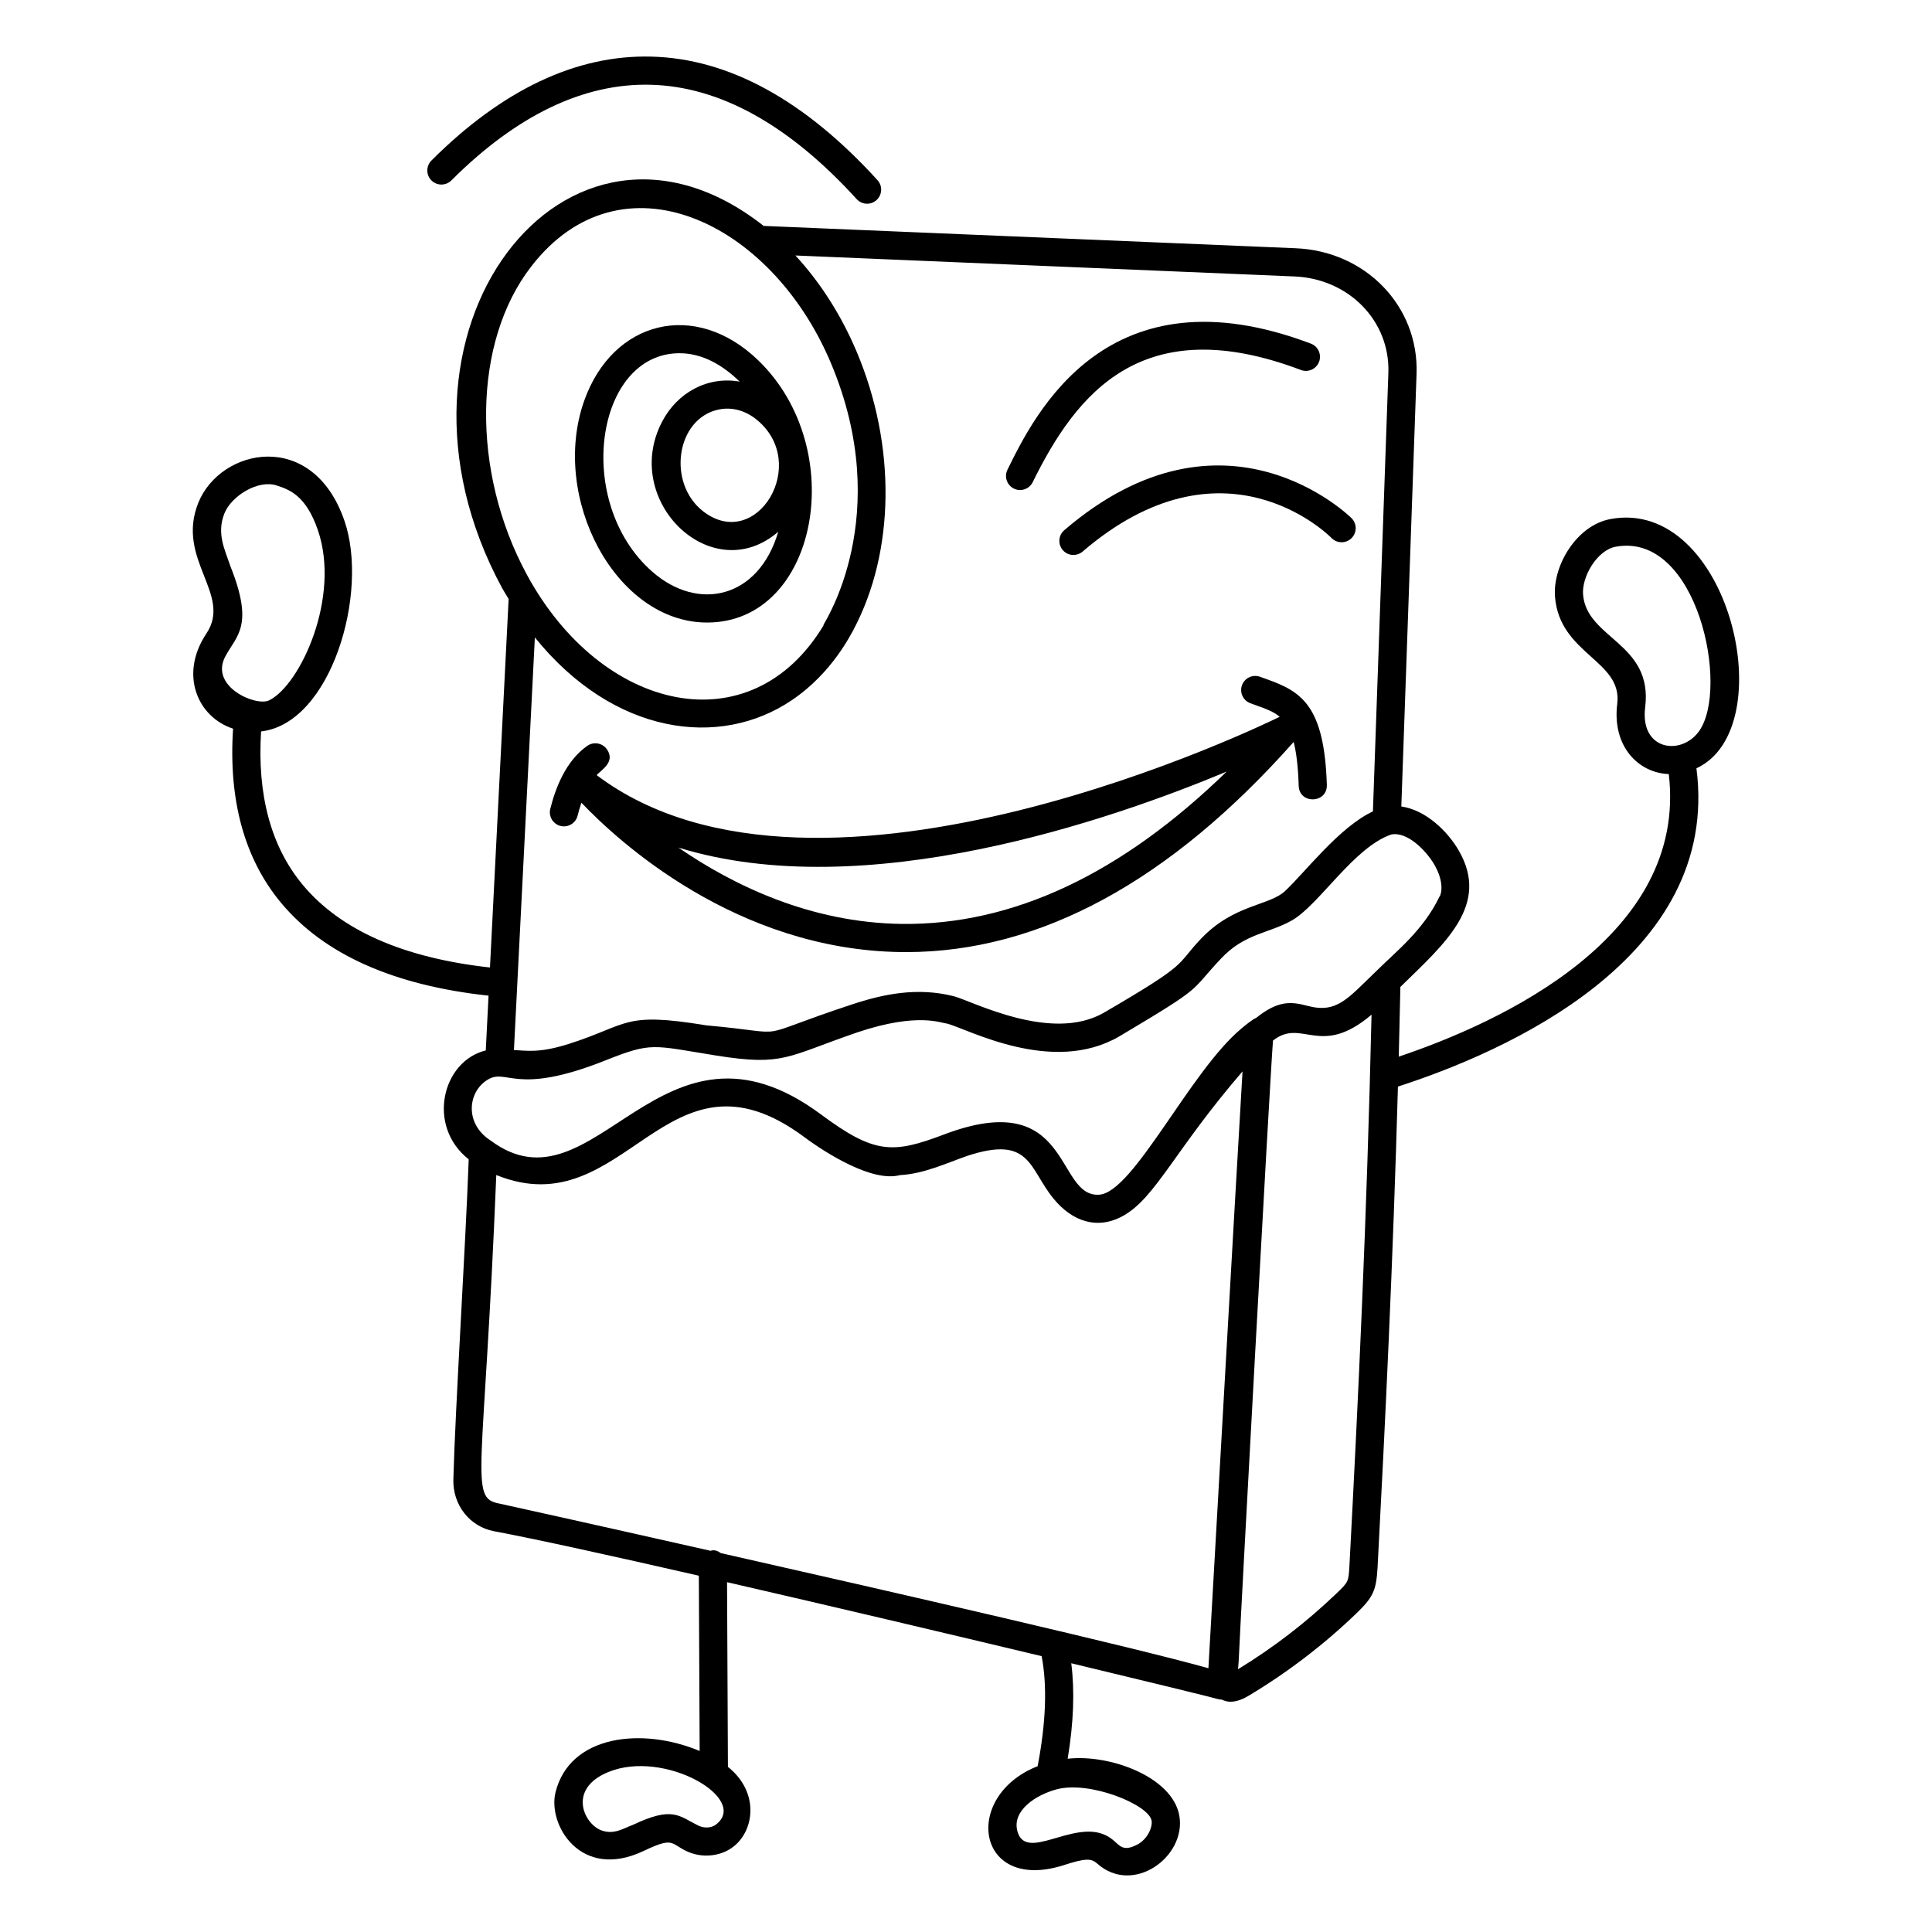
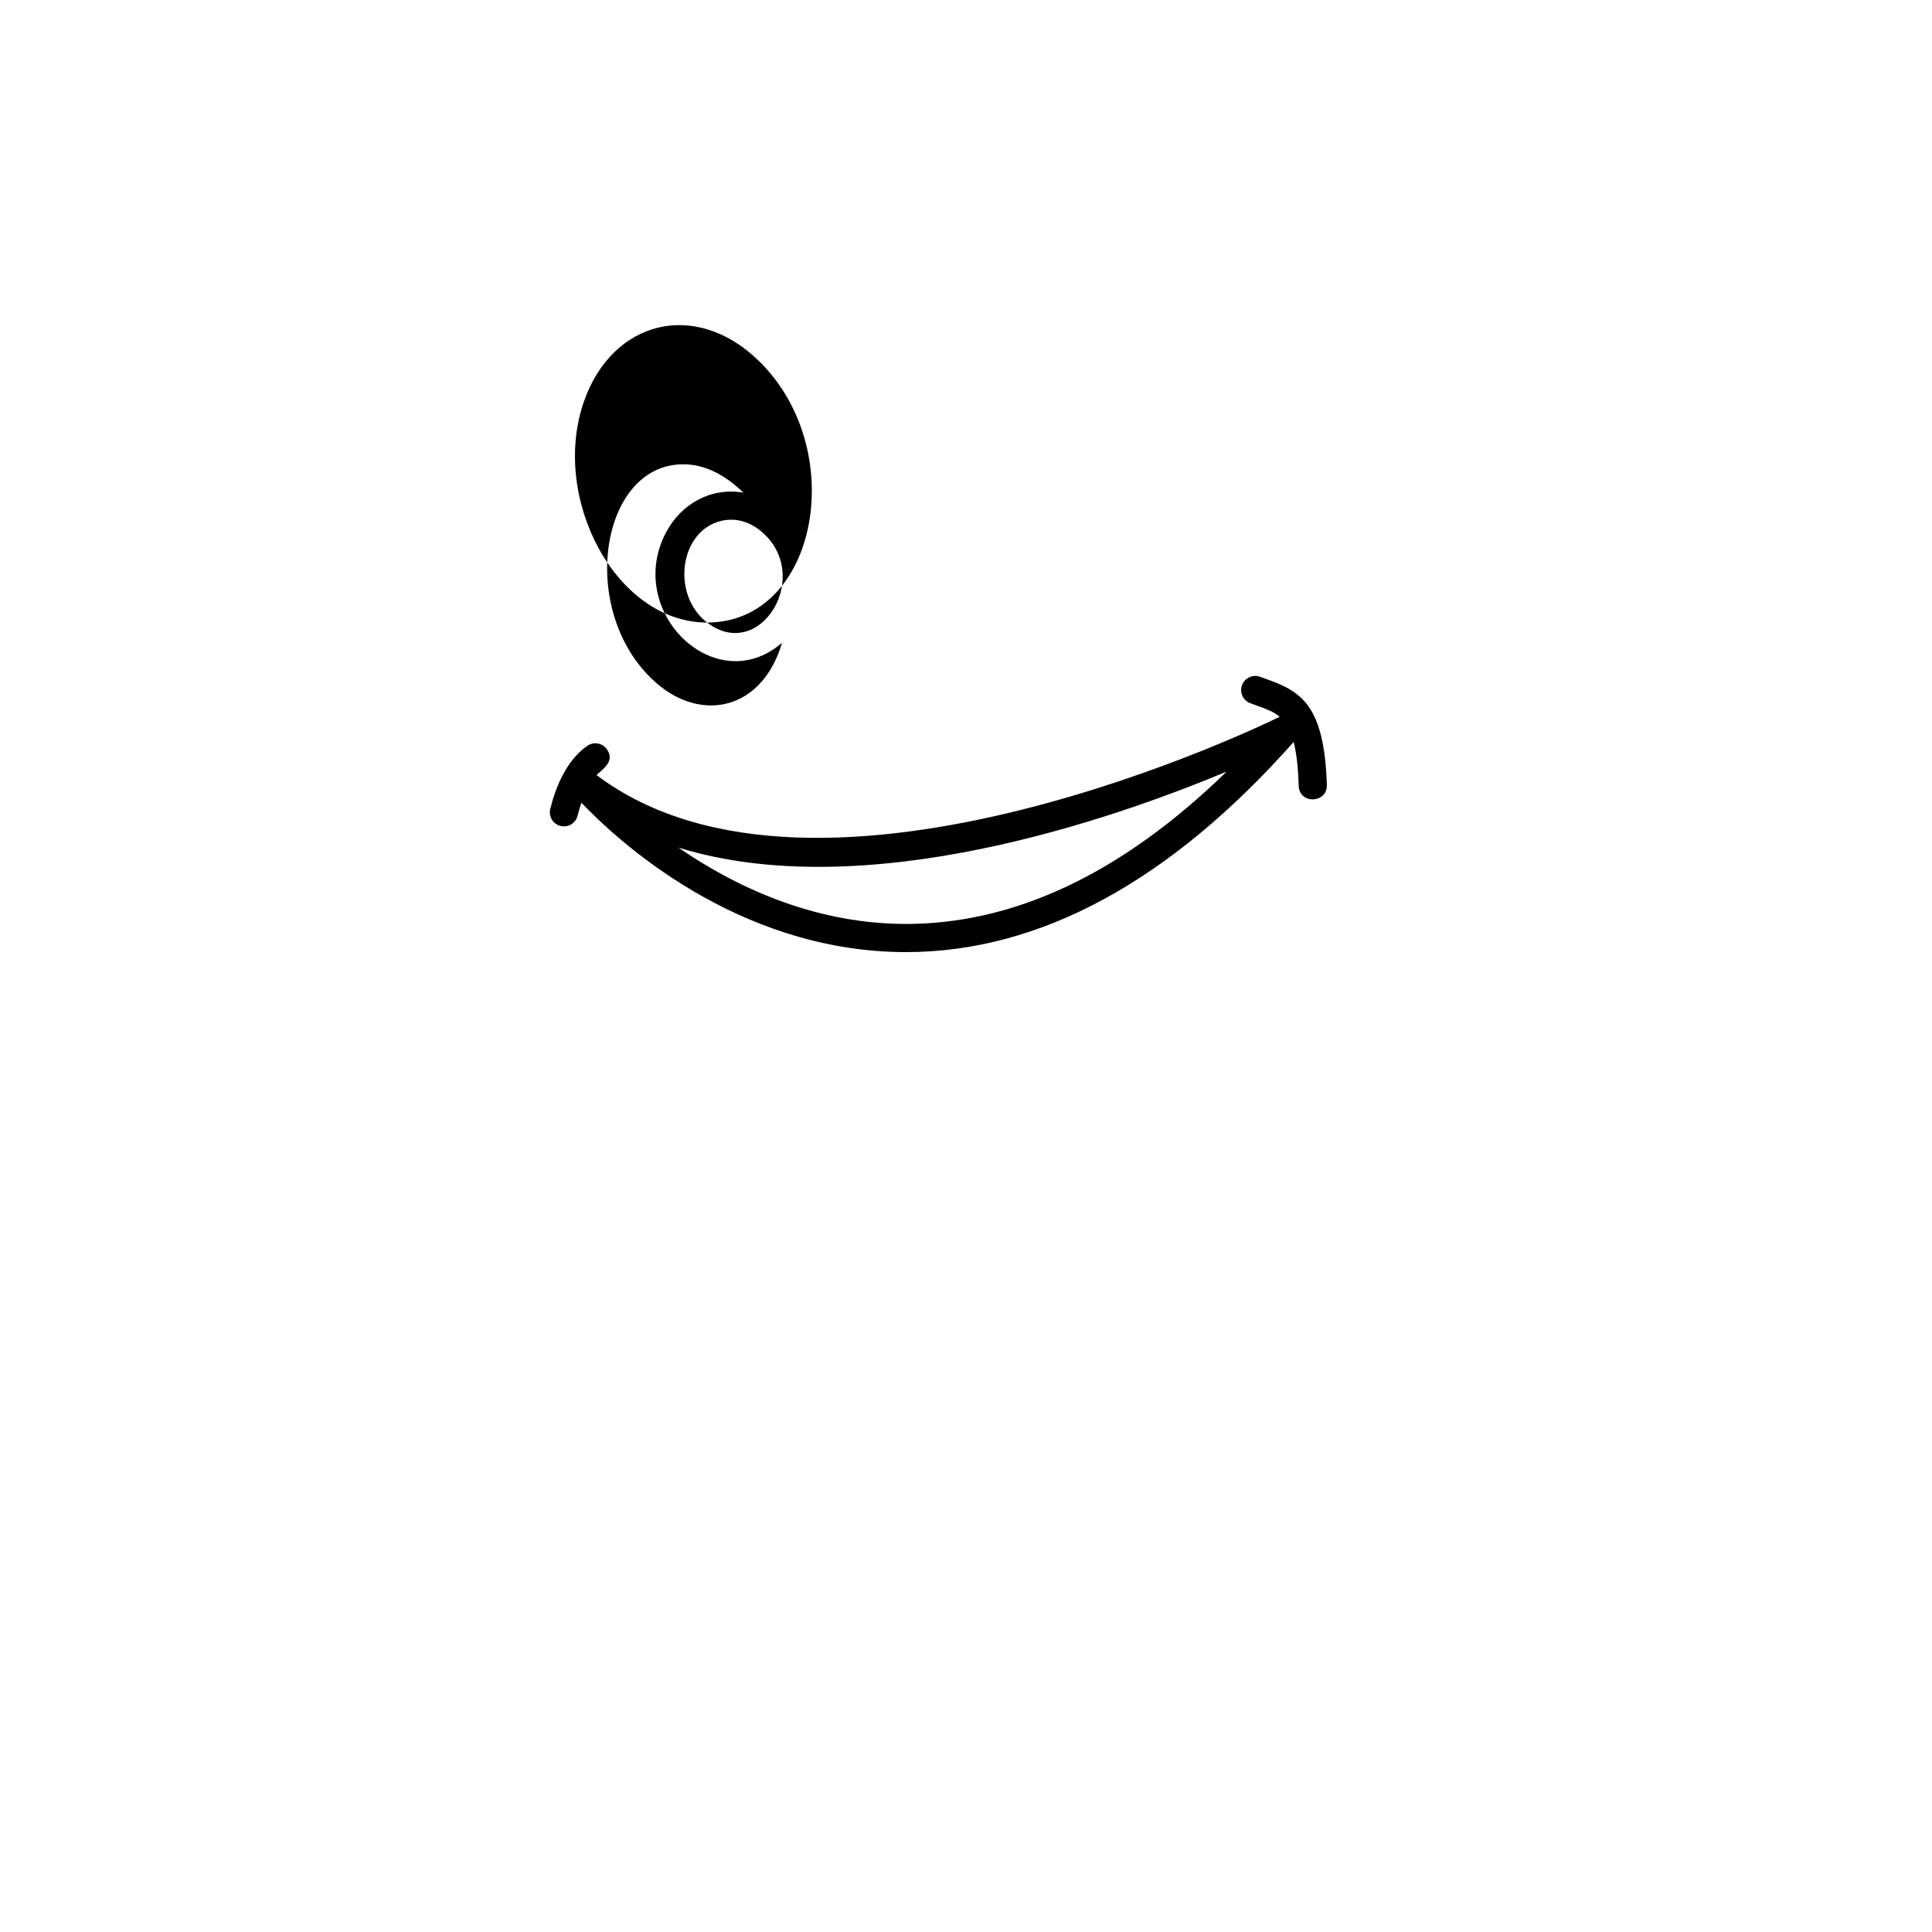
<svg xmlns="http://www.w3.org/2000/svg" fill="#000000" width="800px" height="800px" version="1.1" viewBox="144 144 512 512">
  <g>
-     <path d="m570.81 281.55c-9.066 1.676-15.359 12.438-14.719 20.578 1.199 15.305 17.93 16.852 16.496 28.379-1.398 11.207 5.523 18.316 13.66 18.633 5.055 43.086-44.645 65.828-71.562 74.883 0.156-6.082 0.301-12.242 0.43-18.477 11.895-11.617 23.719-21.711 15.543-36.023-3.039-5.32-8.887-10.879-15.293-11.801l4.039-114.71c0.594-17.871-13.484-32.465-32.047-33.223l-140.98-5.918c-52.27-41.105-106.05 28.184-69.312 95.973 0.543 1.004 1.16 1.922 1.73 2.887l-4.949 97.664c-22.832-2.519-39.559-9.832-49.602-21.883-8.441-10.137-12.113-23.832-11.055-40.672 18.582-2.129 28.68-36.777 22.082-55.859-8.449-24.453-32.867-19.242-38.711-4.746-6.059 15.031 9.078 24.27 2.144 34.645-7.254 10.855-2.363 22.152 7.062 25.227-1.242 18.926 2.988 34.477 12.746 46.188 11.383 13.66 29.914 21.871 54.957 24.566l-0.734 14.516c-11.582 2.82-15.742 20.047-4.523 28.855-0.844 23.441-3.539 65.223-4.07 84.902-0.156 6.703 4.356 12.441 10.734 13.645 10.879 2.035 31.047 6.477 54.324 11.801l0.219 46.449c-15.238-6.379-34.434-4.285-38.203 10.965-2.113 8.535 6.598 23.434 23.281 15.562 7.922-3.758 7.129-2.121 11.223-0.086 4.106 2.047 9.195 1.605 12.664-1.098 5.602-4.363 6.852-14.504-1.477-21.133l-0.23-48.945c27.637 6.356 58.59 13.676 83.371 19.605 1.504 7.852 1.145 17.637-1.062 29.16-20.066 7.898-16.363 33.418 6.625 26.32 6.106-1.996 7.598-1.922 9.18-0.5 9.508 8.5 23.652-1.855 21.746-12.699-1.809-10.277-18.406-16.371-29.59-15.094 1.586-9.559 1.883-18.012 0.953-25.305 21.355 5.129 36.684 8.879 38.629 9.43 0.379 0.129 0.785 0.195 1.195 0.195h0.031c0.77 0.375 1.551 0.574 2.312 0.574 2.199 0 4.207-1.207 5.027-1.703 10.18-6.117 19.668-13.367 28.207-21.562 4.594-4.422 5.402-6.133 5.766-12.23 2.066-38.977 4.102-81.129 5.402-127.53 28.195-9.102 85.633-34.039 79.105-84.344 23.062-10.672 8.57-71.852-22.77-66.062zm-367.07 36.359c3.004-5.574 7.644-8.047 1.293-23.922-1.379-4.18-3.723-8.555-1.547-13.957 1.855-4.598 8.91-9.004 13.863-7.371 3.332 1.098 7.715 2.621 10.871 11.766 6.148 17.777-4.644 41.156-12.914 45.18-3.477 1.691-15.91-3.664-11.566-11.695zm130.05 309.58c-1.434 1.117-3.469 0.945-4.742 0.305-5.207-2.602-6.793-5.176-17.32-0.184-2.594 0.945-4.992 2.68-8.348 1.457-4.566-1.664-9.102-10.93 1.781-15.438 14.852-6.152 37.445 6.992 28.629 13.859zm115.39-1.016c0.297 1.691-1.02 4.941-3.84 6.387-4.715 2.414-4.617-0.754-8.383-2.531-8.648-4.09-21.141 7.231-23.344-1.078-1.445-5.43 4.887-9.594 10.43-11.066 8.746-2.332 24.391 4.055 25.137 8.289zm-164.38-411.87c23.766-30.77 63.488-12.133 79.375 25.555 17.09 40.516-1.844 69.039-1.938 69.41l0.031 0.137c-19.293 32.074-58.848 23.109-78.641-13.414-14.84-27.375-14.348-61.73 1.172-81.688zm69.031 114.96c10.969-7.387 15.828-17.922 16.379-18.688l-0.008-0.031c10.973-20.695 11.328-48.734 0.848-73.578-4.133-9.812-9.719-18.48-16.254-25.559l132.24 5.555c14.418 0.59 25.355 11.797 24.898 25.508l-4.094 116.26c-8.902 4.129-18.102 16.289-23.277 21.094-4.211 3.961-13.605 3.496-22.301 12.672-6.949 7.324-2.555 6.098-25.742 19.59-13.953 8.008-34.781-3.07-39.777-4.383-9.672-2.445-18.703-0.559-26.992 2.195-28.254 9.309-14.363 7.699-38.57 5.531-22.375-3.691-20.387-0.16-36.574 4.957-7.844 2.484-11.16 1.707-14.406 1.586 1.961-38.684 3.449-68.043 5.543-109.35 20.852 25.832 48.945 29.586 68.09 16.637zm-80.566 100.55c5.156-3.113 7.269 4.426 31.16-5.09 12.398-4.93 12.391-4.019 29.285-1.309 18.051 2.891 18.793 0.277 37.469-6.117 16.188-5.461 22.418-2.375 23.738-2.359 5.684 1.488 27.961 13.781 45.738 3.398 23.195-13.793 18.191-11.367 26.988-20.664 6.277-6.641 12.496-6.547 18.684-10.031 7.234-4.082 16.398-19.359 26.348-22.781 4.176-0.898 9.281 4.191 11.496 8.07 3.125 5.473 1.297 8.688 1.336 8.316-4.277 9.008-11.719 14.766-16.613 19.652-7.719 7.371-10.508 11.457-18.395 9.359-4.289-1.137-7.734-1.523-13.633 3.219-0.871 0.312-2.984 2.031-3.859 2.777-13.613 11.316-28.5 43.266-37.625 44.043-11.879 0.949-7.023-28.957-41.324-15.906-13.461 5.098-18.312 5.164-32.457-5.336-42.684-31.715-59.848 27.566-87.582 6.891-7-4.488-6.055-12.953-0.754-16.133zm61.773 125.48c-1.551-1.105-2.371-0.688-2.746-0.621-31.148-7.031-55.391-12.402-56.043-12.527-8.023-1.512-3.949-7.266-0.727-87.051 34.387 13.949 44.926-37.324 81.617-10.062 5.977 4.441 18.145 12.035 25.348 10.086 6.356-0.336 12.227-3.129 17.77-5.07 16.91-5.606 16.359 3.234 22.898 11.25 4.926 6.059 11.617 8.438 18.488 4.613 8.625-4.801 13.613-17.359 31.641-38.277-1.41 23.426-7.644 133.9-9.039 158.16-19.758-5.539-81.754-19.781-129.21-30.504zm166.57 3.473c-0.25 4.152-0.25 4.152-3.488 7.269-7.891 7.57-16.645 14.305-26.027 20.027 0.02-0.262 0.043-0.508 0.059-0.723 0.062-0.742 0.125-1.477 0.148-2.137 0.34-8.574 8.176-152.41 9.055-163.74 7.769-6.117 12.426 4.769 26.117-6.863-1.227 53.852-3.527 102.05-5.863 146.17zm92.574-221.18c-4.777 6.484-15.625 4.934-14.191-6.457 2.121-17.082-15.543-18.105-16.461-29.883-0.375-4.758 3.746-11.754 8.633-12.656 21.715-4.027 30.328 37.723 22.02 48.996z" />
-     <path d="m331.39 308.98c29.367 0 37.883-45.988 13.562-69.477-16.723-16.16-38.617-10.574-46.145 10.734-9.051 25.617 8.312 58.742 32.582 58.742zm-0.996-29.434c-9.68-7.441-7.281-24.688 4.121-27.027 3.438-0.703 6.992 0.246 9.992 2.684 14.293 11.598 0.004 35.188-14.113 24.344zm-6.309-41.938c6.133 0 11.539 3.227 15.93 7.523-8.504-1.504-16.492 2.902-20.52 10.555-11.051 21.004 13.152 44.43 30.75 29.23-5.172 17.637-21.172 21.324-33.41 10.566-20.855-18.348-15.082-57.875 7.25-57.875z" />
-     <path d="m426.04 284.51c-1.562 1.34-1.742 3.699-0.402 5.262 0.738 0.859 1.781 1.301 2.832 1.301 0.859 0 1.723-0.297 2.43-0.898 37.086-31.824 64.781-4.797 65.984-3.582 1.441 1.465 3.805 1.484 5.273 0.039 1.469-1.441 1.488-3.809 0.047-5.277-0.332-0.34-33.66-33.328-76.164 3.156z" />
-     <path d="m412.69 273.48c0.527 0.262 1.09 0.383 1.641 0.383 1.379 0 2.703-0.766 3.352-2.086 11.602-23.609 29.113-45.605 71.074-29.727 1.93 0.727 4.078-0.242 4.812-2.172 0.73-1.93-0.242-4.082-2.168-4.812-53.973-20.418-73.176 18.695-80.414 33.418-0.91 1.852-0.148 4.09 1.703 4.996z" />
-     <path d="m316.55 159c-19.848-0.488-39.43 8.789-58.211 27.535-1.457 1.457-1.461 3.82-0.004 5.277 1.453 1.457 3.816 1.461 5.277 0.004 17.281-17.25 35.02-25.793 52.758-25.355 18.367 0.441 36.758 10.633 54.656 30.305 0.738 0.809 1.746 1.223 2.762 1.223 0.898 0 1.793-0.32 2.508-0.973 1.523-1.387 1.637-3.746 0.25-5.273-19.32-21.238-39.508-32.254-59.996-32.742z" />
+     <path d="m331.39 308.98c29.367 0 37.883-45.988 13.562-69.477-16.723-16.16-38.617-10.574-46.145 10.734-9.051 25.617 8.312 58.742 32.582 58.742zc-9.68-7.441-7.281-24.688 4.121-27.027 3.438-0.703 6.992 0.246 9.992 2.684 14.293 11.598 0.004 35.188-14.113 24.344zm-6.309-41.938c6.133 0 11.539 3.227 15.93 7.523-8.504-1.504-16.492 2.902-20.52 10.555-11.051 21.004 13.152 44.43 30.75 29.23-5.172 17.637-21.172 21.324-33.41 10.566-20.855-18.348-15.082-57.875 7.25-57.875z" />
    <path d="m292.56 362.89c0.301 0.074 0.598 0.109 0.895 0.109 1.68 0 3.203-1.141 3.621-2.844 0.266-1.078 0.598-2.242 1.004-3.426 9.676 10.16 40.953 38.996 84.715 39.578 0.449 0.008 0.891 0.008 1.336 0.008 35.406 0 69.949-18.75 102.7-55.691 0.719 2.789 1.176 6.5 1.336 11.613 0.156 4.977 7.617 4.711 7.461-0.238-0.664-21.016-6.738-24.734-15.934-28.008l-1.734-0.625c-1.93-0.719-4.078 0.254-4.805 2.188-0.723 1.93 0.258 4.082 2.188 4.805l1.848 0.672c2.324 0.828 4.312 1.551 5.941 2.918-1.707 0.855-121.87 60.094-181.02 15.461 1.273-1.398 5.051-3.481 2.734-6.824-1.172-1.691-3.5-2.113-5.191-0.941-5.699 3.953-8.488 11.281-9.828 16.734-0.492 2 0.734 4.019 2.734 4.512zm176.52-14.414c-27.906 27.172-56.746 40.73-86.113 40.371-24.25-0.305-44.715-10.273-59.172-20.223 49.375 15.238 114.48-7.269 145.29-20.148z" />
  </g>
</svg>